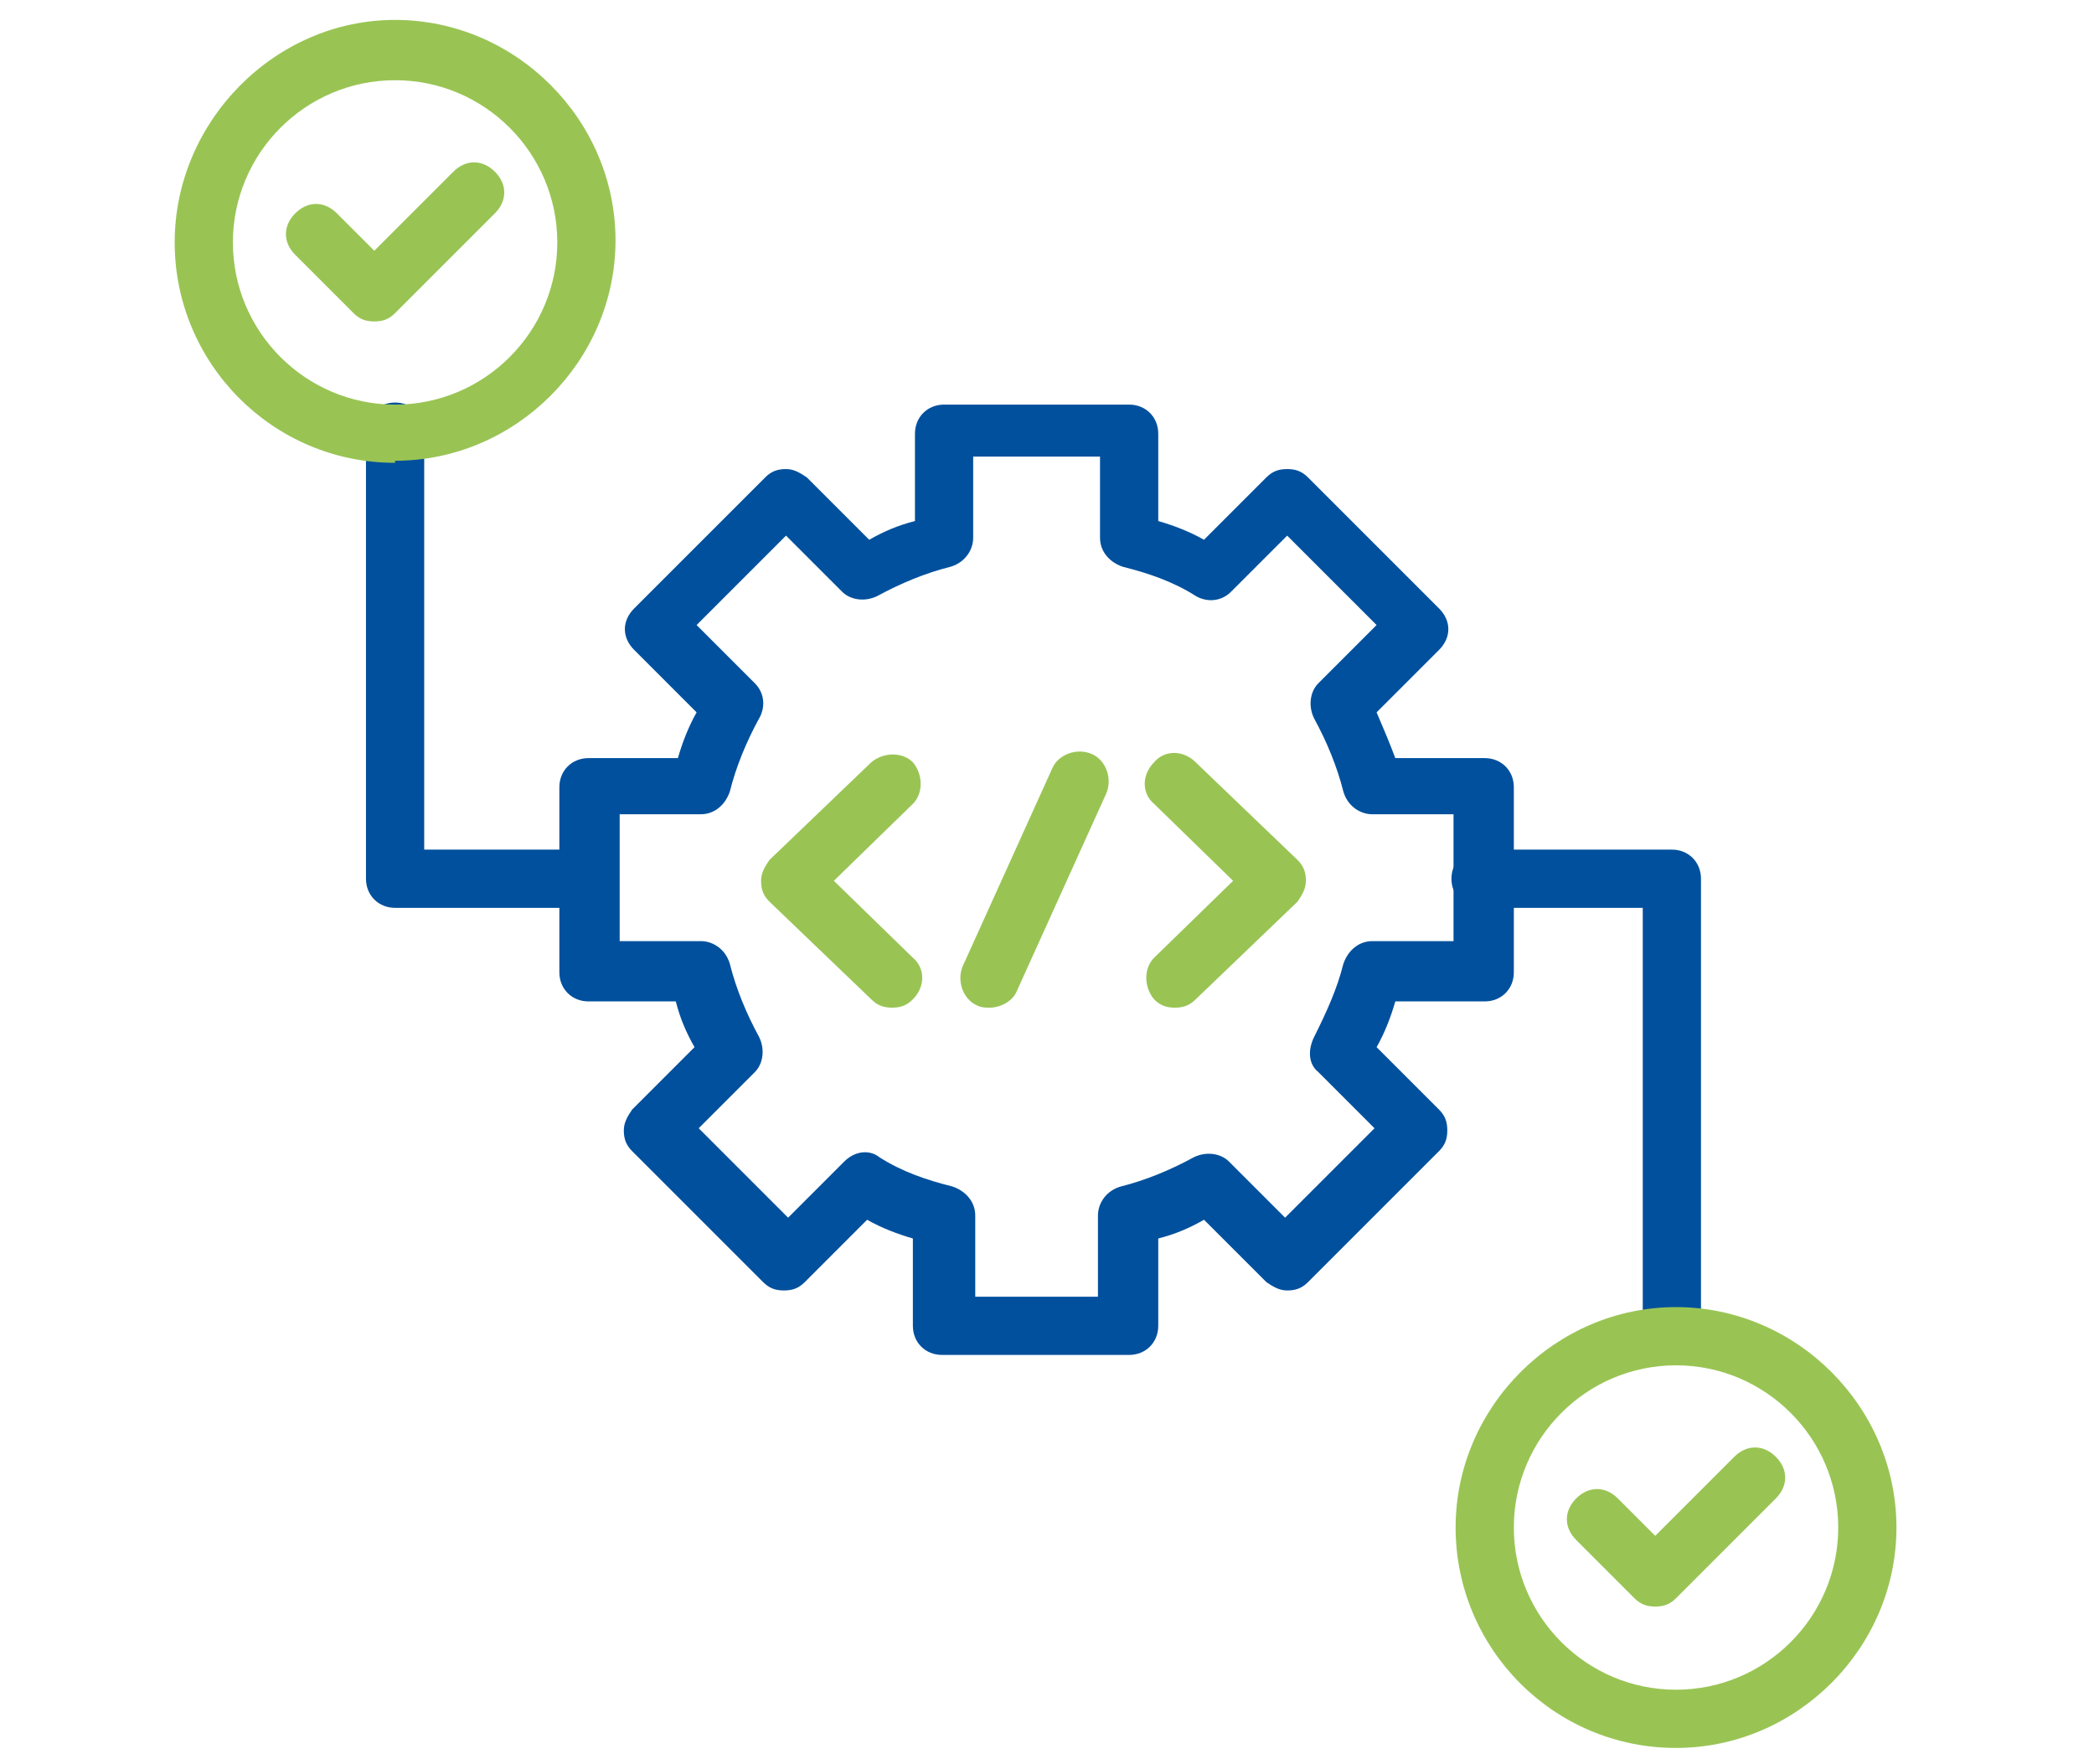
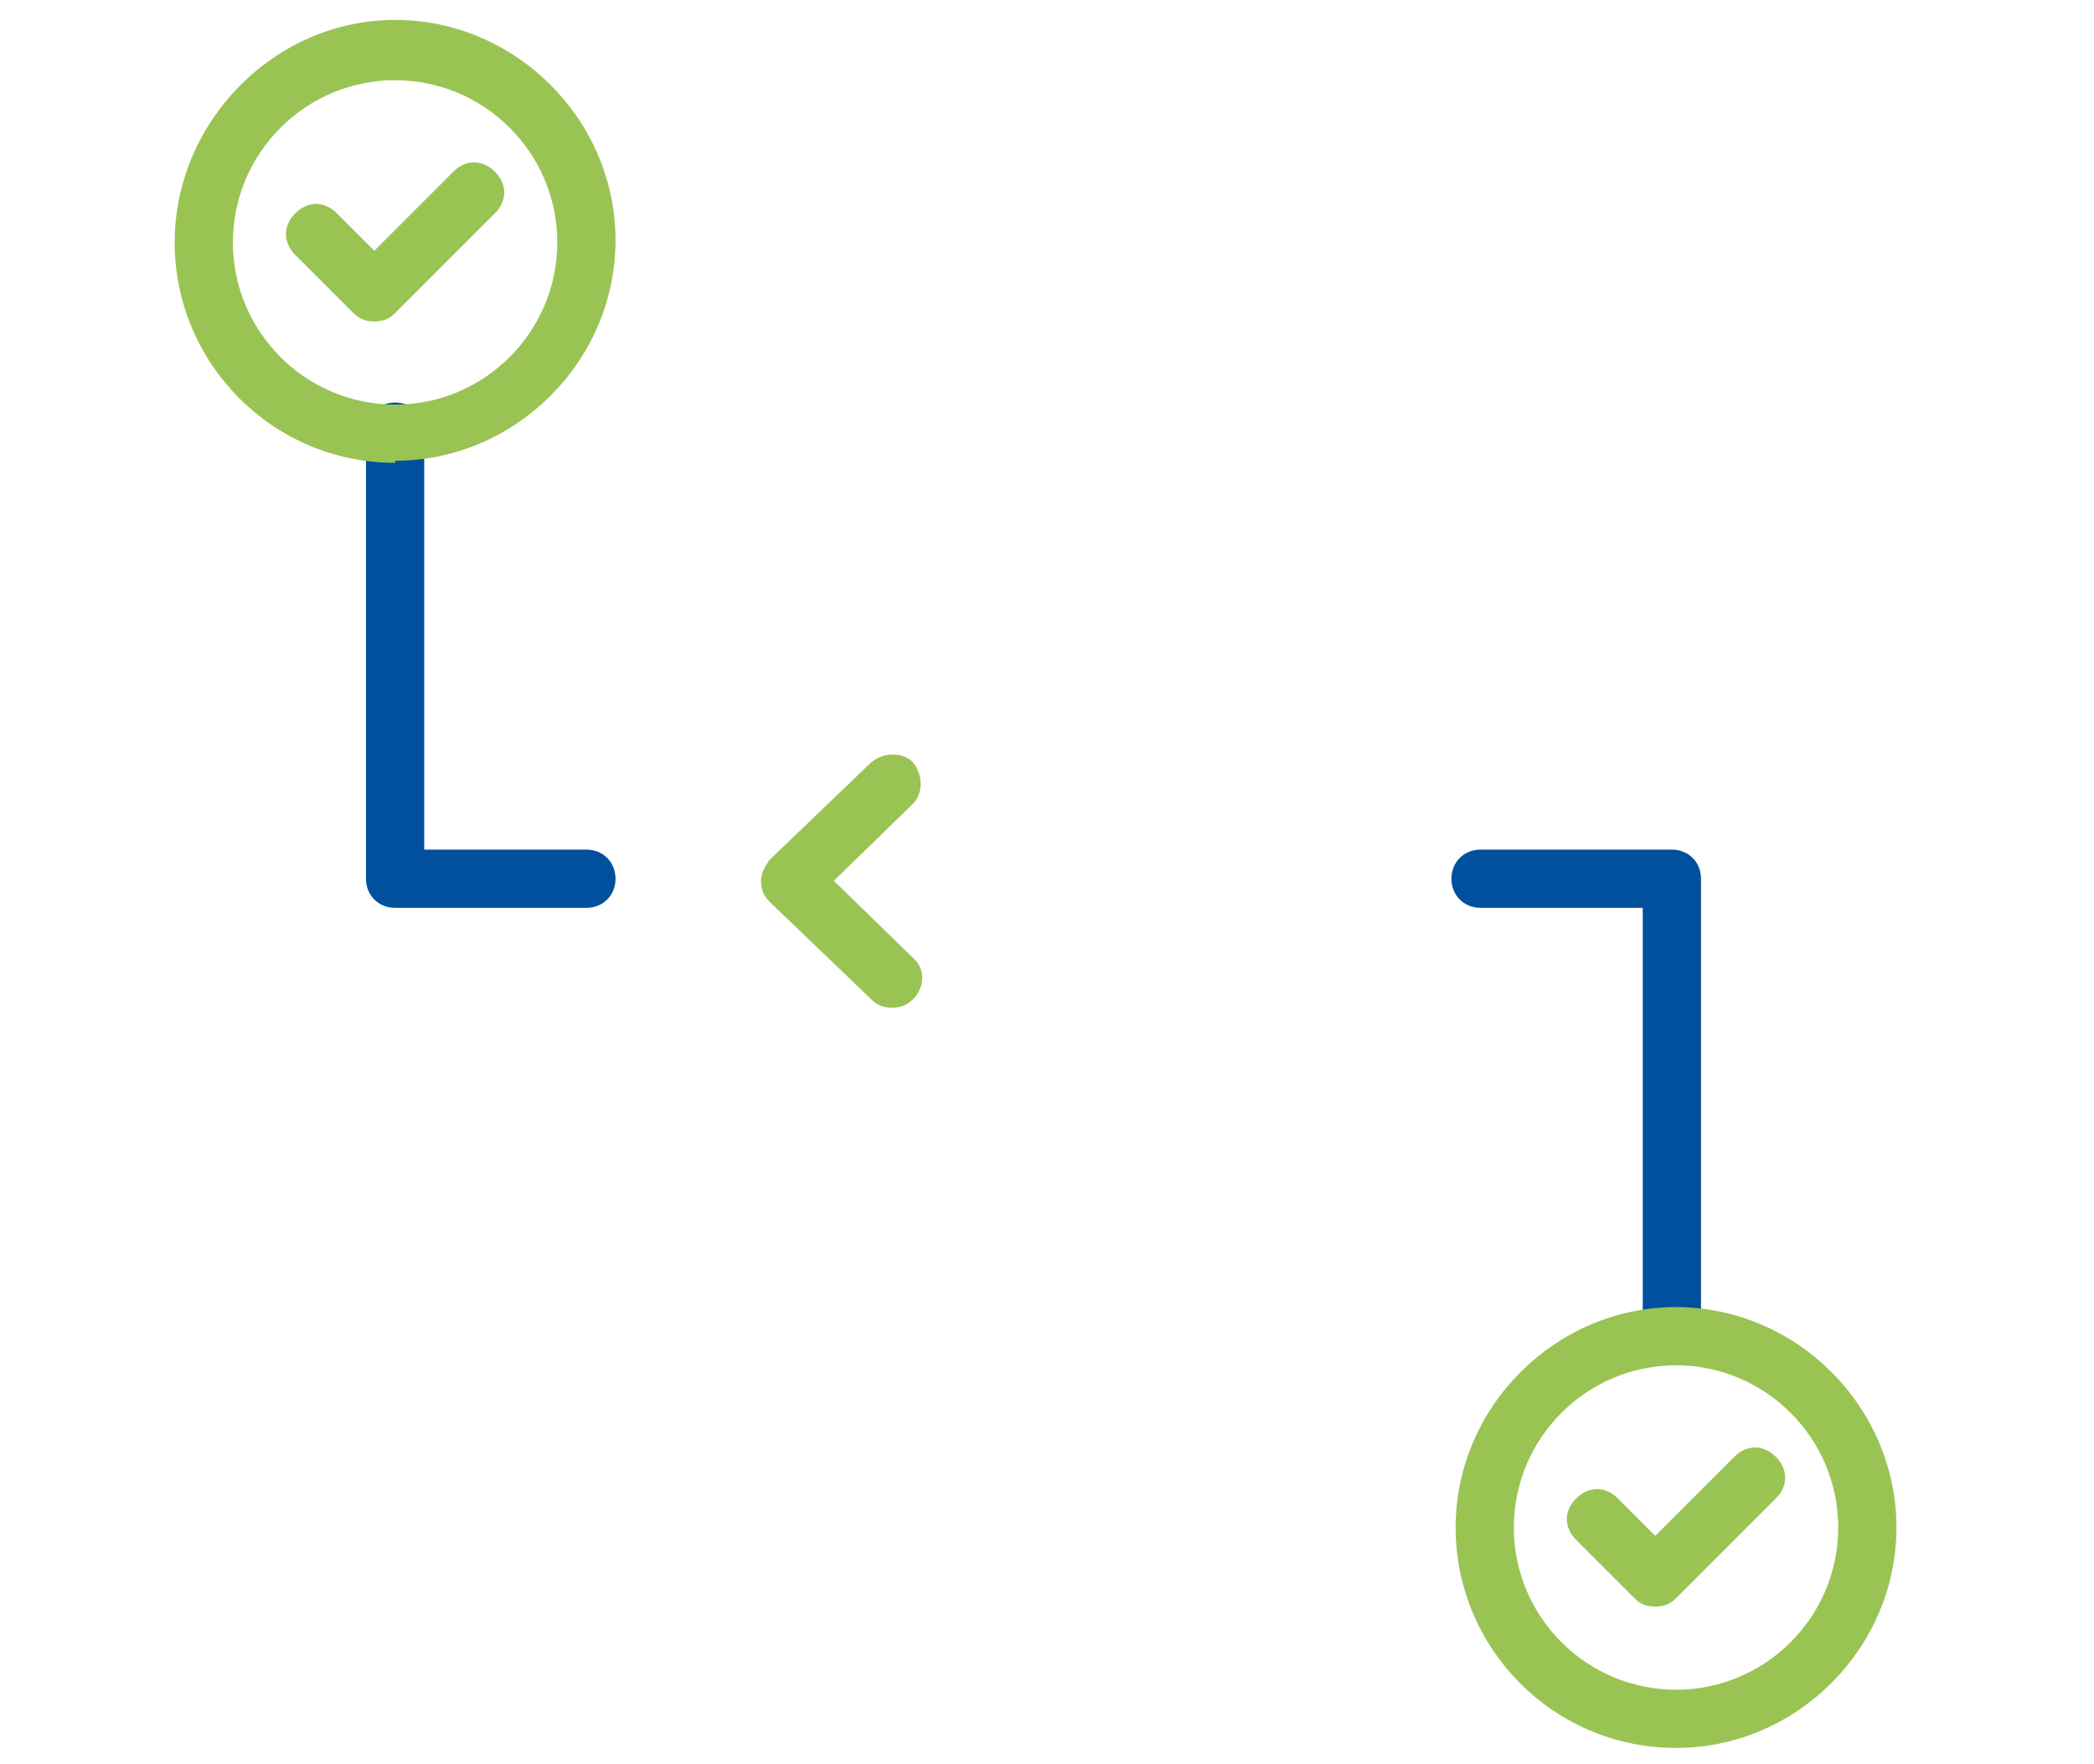
<svg xmlns="http://www.w3.org/2000/svg" id="Ebene_1" width="35.5mm" height="29.9mm" version="1.1" viewBox="0 0 100.7 84.7">
  <defs>
    <style> .st0 { fill: #99c454; } .st1 { fill: #00509d; } </style>
  </defs>
-   <path class="st1" d="M54.2,65.1h-8.9c-.8,0-1.4-.6-1.4-1.4v-4.2c-.7-.2-1.5-.5-2.2-.9l-3,3c-.3.3-.6.4-1,.4h0c-.4,0-.7-.1-1-.4l-6.3-6.3c-.3-.3-.4-.6-.4-1,0-.4.2-.7.4-1l3-3c-.4-.7-.7-1.4-.9-2.2h-4.2c-.8,0-1.4-.6-1.4-1.4v-8.9c0-.8.6-1.4,1.4-1.4h4.3c.2-.7.5-1.5.9-2.2l-3-3c-.6-.6-.6-1.4,0-2l6.3-6.3c.3-.3.6-.4,1-.4h0c.4,0,.7.2,1,.4l3,3c.7-.4,1.4-.7,2.2-.9v-4.2c0-.8.6-1.4,1.4-1.4h8.9c.8,0,1.4.6,1.4,1.4v4.2c.7.2,1.5.5,2.2.9l3-3c.3-.3.6-.4,1-.4.4,0,.7.1,1,.4l6.3,6.3c.6.6.6,1.4,0,2l-3,3c.3.7.6,1.4.9,2.2h4.3c.8,0,1.4.6,1.4,1.4v8.9c0,.8-.6,1.4-1.4,1.4h-4.3c-.2.7-.5,1.5-.9,2.2l3,3c.3.3.4.6.4,1,0,.4-.1.7-.4,1l-6.3,6.3c-.3.3-.6.4-1,.4-.4,0-.7-.2-1-.4l-3-3c-.7.4-1.4.7-2.2.9v4.2c0,.8-.6,1.4-1.4,1.4ZM46.7,62.3h6.1v-3.9c0-.6.4-1.2,1.1-1.4,1.2-.3,2.4-.8,3.5-1.4.6-.3,1.3-.2,1.7.2l2.7,2.7,4.3-4.3-2.7-2.7c-.5-.4-.5-1.1-.2-1.7.6-1.2,1.1-2.3,1.4-3.5.2-.6.7-1.1,1.4-1.1h3.9v-6.1h-3.9c-.6,0-1.2-.4-1.4-1.1-.3-1.2-.8-2.4-1.4-3.5-.3-.6-.2-1.3.2-1.7l2.8-2.8-4.3-4.3-2.7,2.7c-.5.5-1.2.5-1.7.2-1.1-.7-2.3-1.1-3.5-1.4-.6-.2-1.1-.7-1.1-1.4v-3.9h-6.1v3.9c0,.6-.4,1.2-1.1,1.4-1.2.3-2.4.8-3.5,1.4-.6.3-1.3.2-1.7-.2l-2.7-2.7-4.3,4.3,2.8,2.8c.5.5.5,1.2.2,1.7-.6,1.1-1.1,2.3-1.4,3.5-.2.6-.7,1.1-1.4,1.1h-3.9v6.1h3.9c.6,0,1.2.4,1.4,1.1.3,1.2.8,2.4,1.4,3.5.3.6.2,1.3-.2,1.7l-2.7,2.7,4.3,4.3,2.7-2.7c.5-.5,1.2-.6,1.7-.2,1.1.7,2.3,1.1,3.5,1.4.6.2,1.1.7,1.1,1.4v3.9Z" />
  <path class="st0" d="M42.9,48.4c-.4,0-.7-.1-1-.4l-4.9-4.7c-.3-.3-.4-.6-.4-1s.2-.7.4-1l4.9-4.7c.6-.5,1.5-.5,2,0,.5.6.5,1.5,0,2l-3.8,3.7,3.8,3.7c.6.5.6,1.4,0,2-.3.3-.6.4-1,.4Z" />
-   <path class="st0" d="M56.5,48.4c-.4,0-.7-.1-1-.4-.5-.6-.5-1.5,0-2l3.8-3.7-3.8-3.7c-.6-.5-.6-1.4,0-2,.5-.6,1.4-.6,2,0l4.9,4.7c.3.3.4.6.4,1s-.2.7-.4,1l-4.9,4.7c-.3.3-.6.4-1,.4Z" />
-   <path class="st0" d="M47.6,48.4c-.2,0-.4,0-.6-.1-.7-.3-1-1.2-.7-1.9l4.3-9.5c.3-.7,1.2-1,1.9-.7.7.3,1,1.2.7,1.9l-4.3,9.5c-.2.5-.8.8-1.3.8Z" />
  <path class="st1" d="M28.2,43.6h-9.2c-.8,0-1.4-.6-1.4-1.4v-21.5c0-.8.6-1.4,1.4-1.4s1.4.6,1.4,1.4v20.1h7.8c.8,0,1.4.6,1.4,1.4s-.6,1.4-1.4,1.4Z" />
  <path class="st0" d="M19,22.2c-5.9,0-10.6-4.8-10.6-10.6S13.2.9,19,.9s10.6,4.8,10.6,10.6-4.8,10.6-10.6,10.6ZM19,3.8c-4.3,0-7.8,3.5-7.8,7.8s3.5,7.8,7.8,7.8,7.8-3.5,7.8-7.8-3.5-7.8-7.8-7.8Z" />
  <path class="st1" d="M80.4,65.1c-.8,0-1.4-.6-1.4-1.4v-20.1h-7.8c-.8,0-1.4-.6-1.4-1.4s.6-1.4,1.4-1.4h9.2c.8,0,1.4.6,1.4,1.4v21.5c0,.8-.6,1.4-1.4,1.4Z" />
  <path class="st0" d="M18,15.4c-.4,0-.7-.1-1-.4l-2.8-2.8c-.6-.6-.6-1.4,0-2,.6-.6,1.4-.6,2,0l1.8,1.8,3.8-3.8c.6-.6,1.4-.6,2,0,.6.6.6,1.4,0,2l-4.8,4.8c-.3.3-.6.4-1,.4Z" />
  <path class="st0" d="M80.6,84c-5.9,0-10.6-4.8-10.6-10.6s4.8-10.6,10.6-10.6,10.6,4.8,10.6,10.6-4.8,10.6-10.6,10.6ZM80.6,65.6c-4.3,0-7.8,3.5-7.8,7.8s3.5,7.8,7.8,7.8,7.8-3.5,7.8-7.8-3.5-7.8-7.8-7.8Z" />
  <path class="st0" d="M79.6,77.2c-.4,0-.7-.1-1-.4l-2.8-2.8c-.6-.6-.6-1.4,0-2,.6-.6,1.4-.6,2,0l1.8,1.8,3.8-3.8c.6-.6,1.4-.6,2,0,.6.6.6,1.4,0,2l-4.8,4.8c-.3.3-.6.4-1,.4Z" />
</svg>